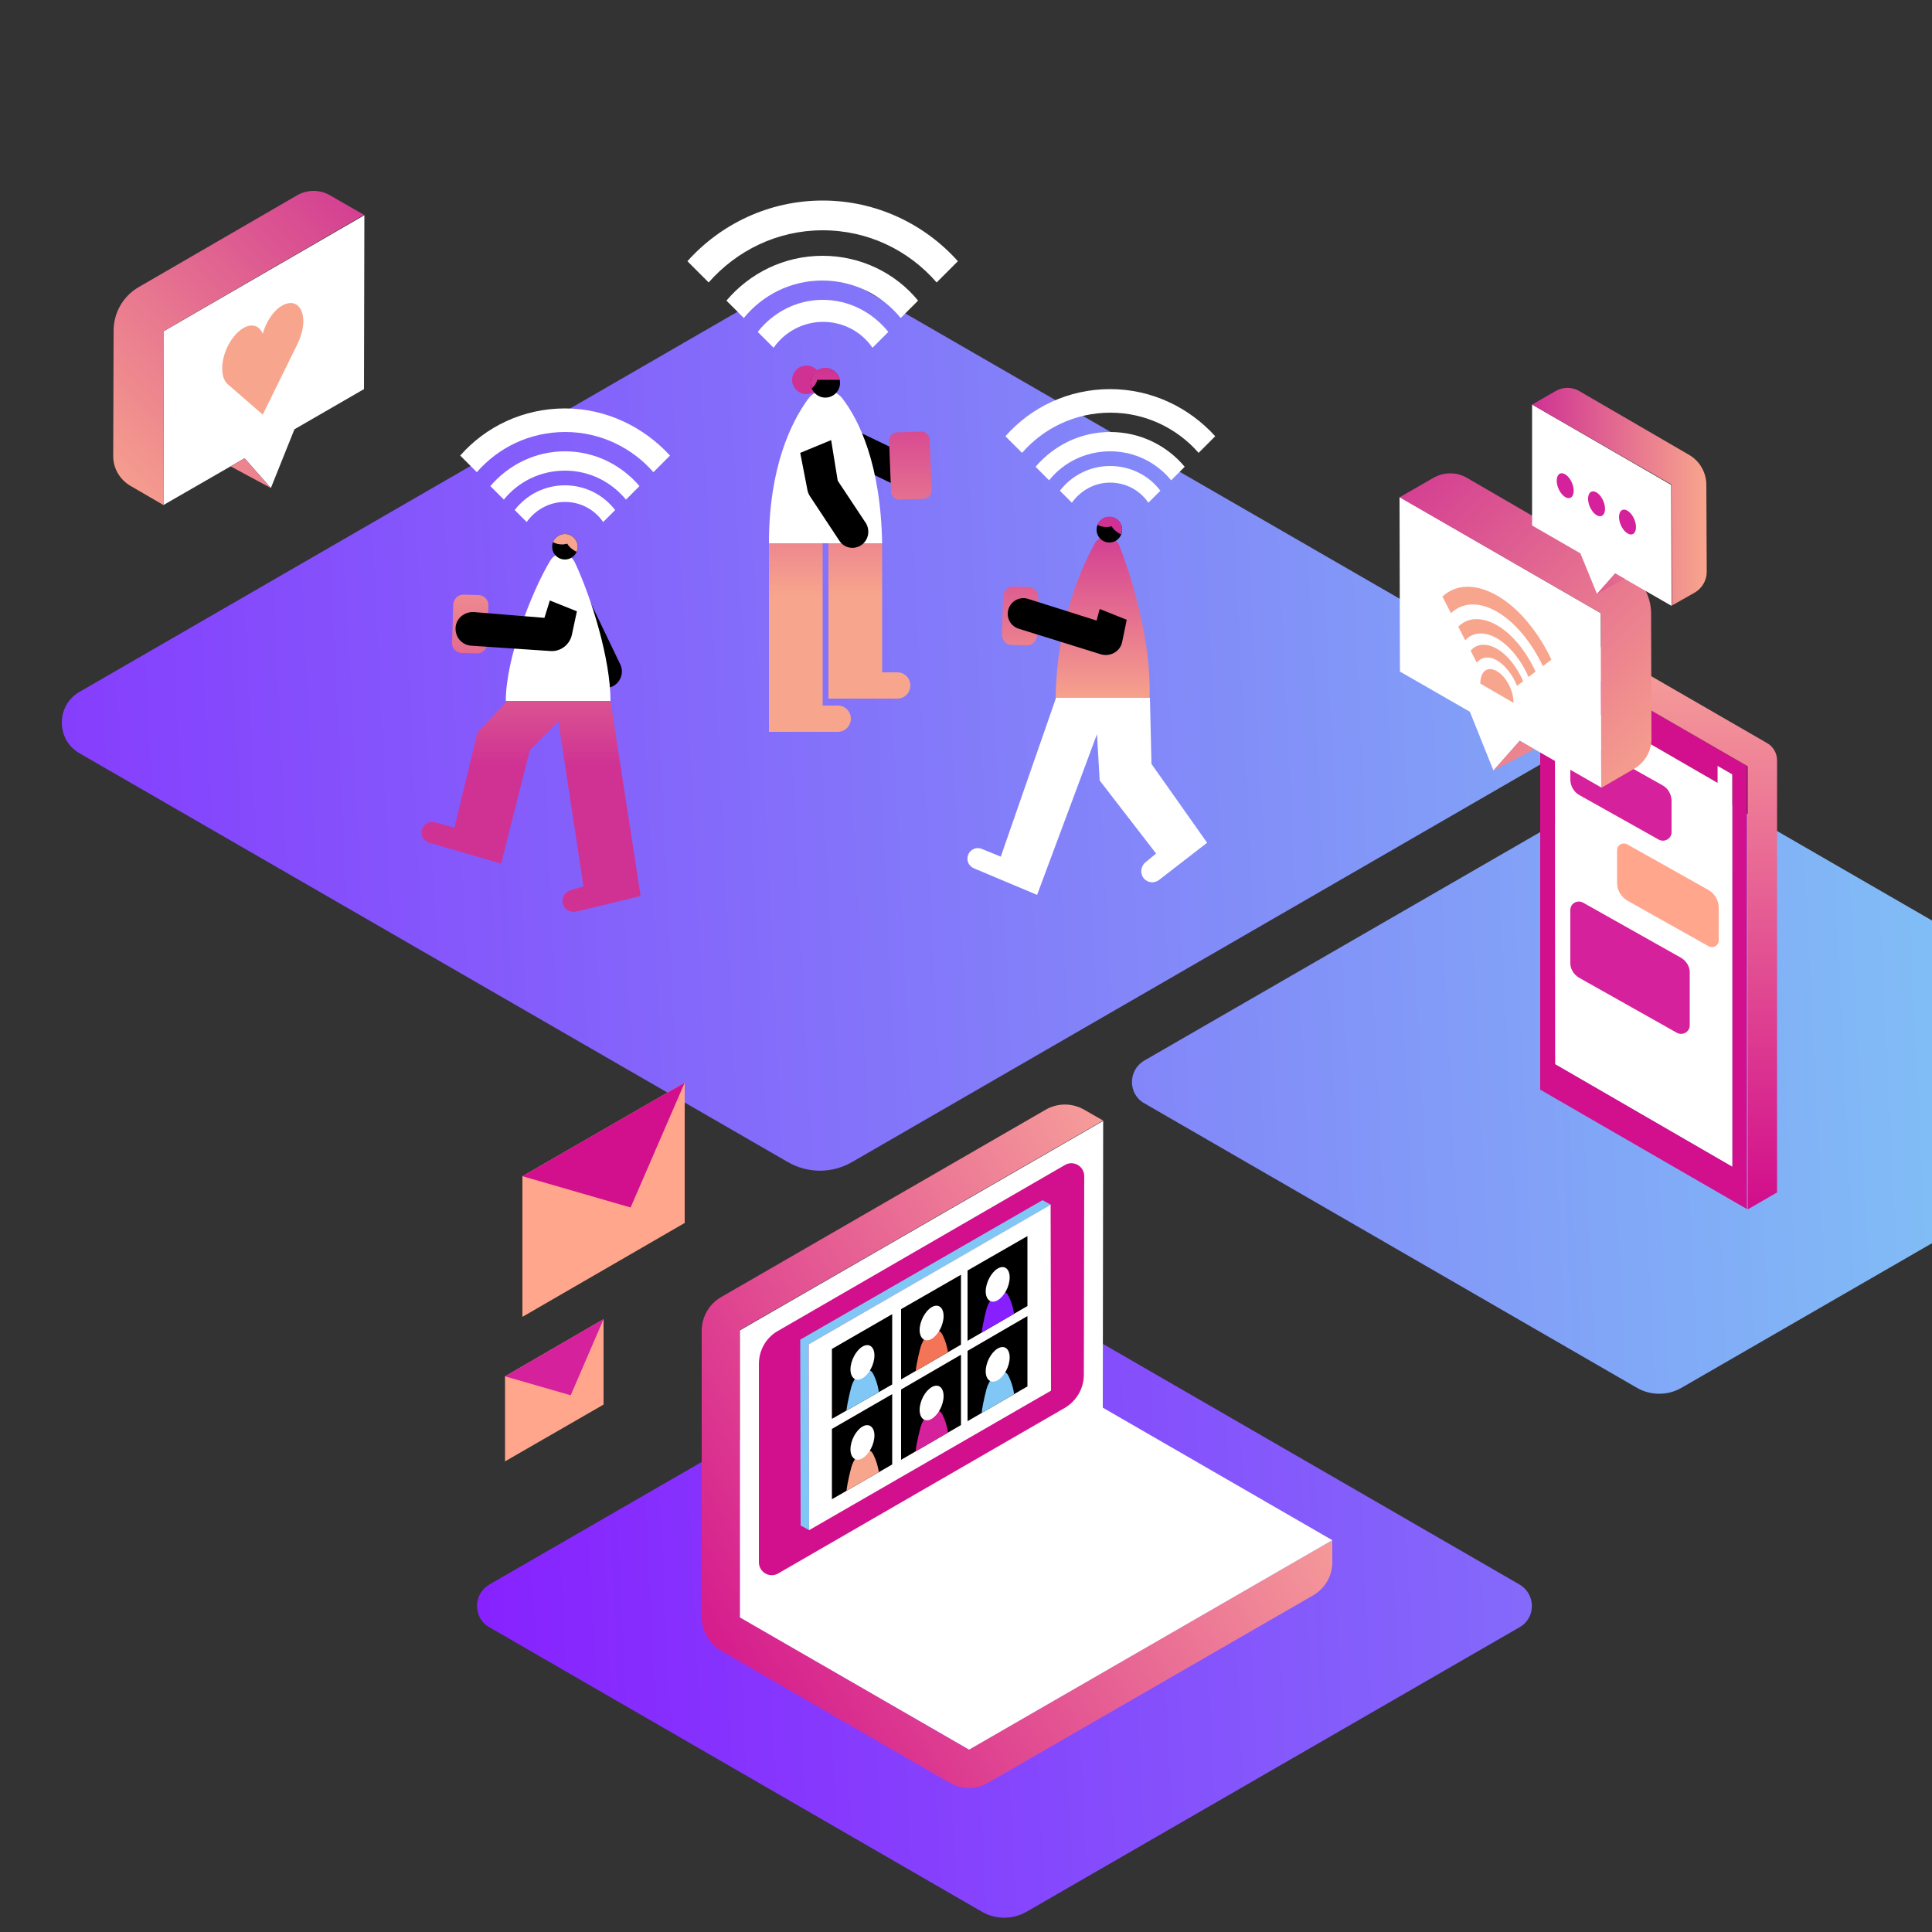
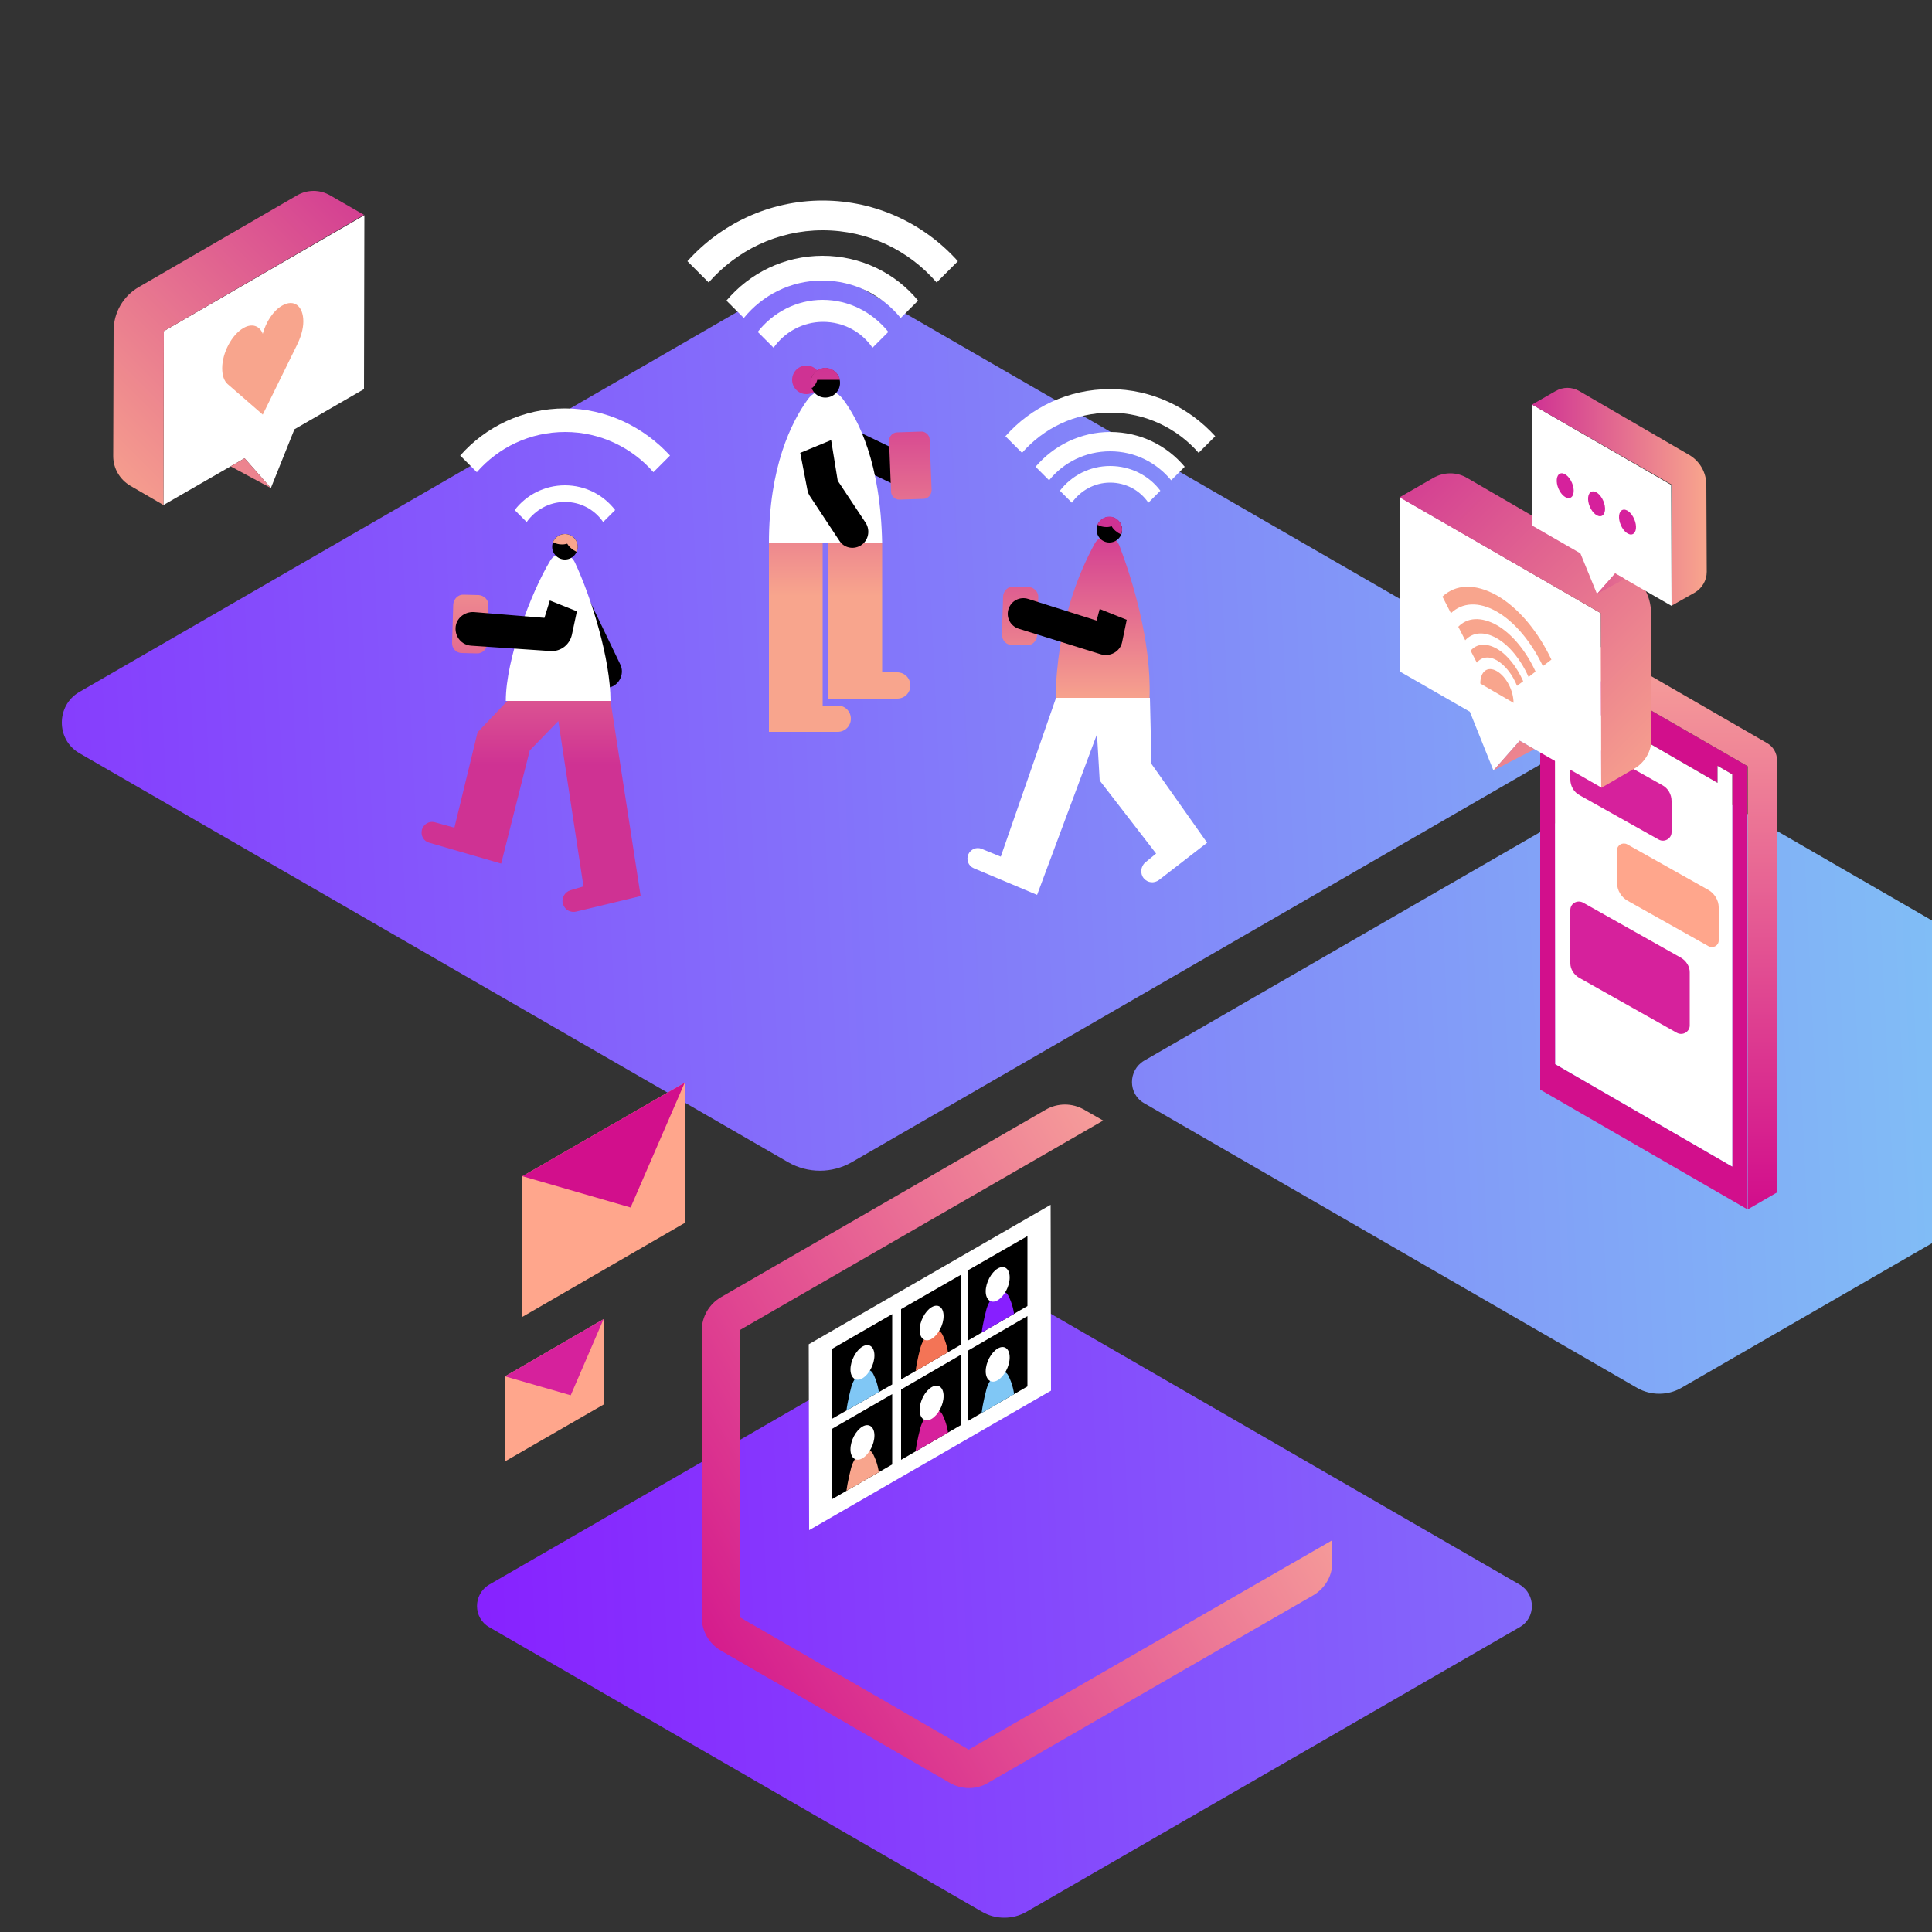
<svg xmlns="http://www.w3.org/2000/svg" xmlns:xlink="http://www.w3.org/1999/xlink" version="1.1" id="Layer_1" x="0px" y="0px" viewBox="0 0 500 500" style="enable-background:new 0 0 500 500;" xml:space="preserve">
  <rect x="0" y="0" width="500" height="500" fill="#333333" stroke="none" />
  <style type="text/css">
	.st0{fill:url(#SVGID_00000156563501968523310650000000167551217552832904_);}
	.st1{fill:url(#SVGID_00000067942458087037491150000008778978909530107038_);}
	.st2{fill:#D20F8C;}
	.st3{fill:url(#SVGID_00000064323295879529386220000017480619542987300997_);}
	.st4{fill:#FFFFFF;}
	.st5{fill:#D6219C;}
	.st6{fill:#FFA68C;}
	.st7{fill:url(#SVGID_00000055676708393564672460000010860887161285319615_);}
	.st8{fill:#CF3293;}
	.st9{fill:url(#SVGID_00000176019160057083048280000008214228481728252302_);}
	.st10{fill:url(#SVGID_00000031886882758858019870000000404125027629239688_);}
	.st11{fill:url(#SVGID_00000083802376399878677250000003396138133025875133_);}
	.st12{fill:#F8A58D;}
	.st13{fill:url(#SVGID_00000019656425899283108980000005474874359124542399_);}
	.st14{fill:url(#SVGID_00000179618800505471242440000008002548685604636547_);}
	.st15{fill:url(#SVGID_00000158748763024799345830000010407241743596011915_);}
	.st16{fill:url(#SVGID_00000179643572808596404530000000571382159595655076_);}
	.st17{fill:#80C7F5;}
	.st18{clip-path:url(#SVGID_00000088094081429583910730000010155728927080013189_);fill:#80C7F5;}
	.st19{clip-path:url(#SVGID_00000088094081429583910730000010155728927080013189_);fill:#FFFFFF;}
	.st20{clip-path:url(#SVGID_00000038394888490946066590000011494496536137233318_);fill:#F37456;}
	.st21{clip-path:url(#SVGID_00000038394888490946066590000011494496536137233318_);fill:#FFFFFF;}
	.st22{clip-path:url(#SVGID_00000034049439463393100360000005626100613823423157_);fill:#871FFF;}
	.st23{clip-path:url(#SVGID_00000034049439463393100360000005626100613823423157_);fill:#FFFFFF;}
	.st24{clip-path:url(#SVGID_00000050641948985430450520000006624788333205859221_);fill:#F8A58D;}
	.st25{clip-path:url(#SVGID_00000050641948985430450520000006624788333205859221_);fill:#FFFFFF;}
	.st26{clip-path:url(#SVGID_00000113333305079084469960000009702869134992114612_);fill:#D6219C;}
	.st27{clip-path:url(#SVGID_00000113333305079084469960000009702869134992114612_);fill:#FFFFFF;}
	.st28{clip-path:url(#SVGID_00000049912069564702301660000014618202769340830107_);fill:#80C7F5;}
	.st29{clip-path:url(#SVGID_00000049912069564702301660000014618202769340830107_);fill:#FFFFFF;}
	.st30{fill:url(#SVGID_00000012473452986833928510000007047513275654922382_);}
</style>
  <linearGradient id="SVGID_00000158745990260808596110000012714991339375559837_" gradientUnits="userSpaceOnUse" x1="-94.331" y1="305.27" x2="539.488" y2="274.707">
    <stop offset="8.011200e-04" style="stop-color:#871FFF" />
    <stop offset="1" style="stop-color:#80C7F5" />
  </linearGradient>
  <path style="fill:url(#SVGID_00000158745990260808596110000012714991339375559837_);" d="M296.1,285.5l127.6,73.7  c3.5,2,7.9,2,11.4,0l127.7-73.7c4.2-2.4,4.2-8.5,0-11l-127.6-73.7c-3.5-2-7.9-2-11.4,0l-127.7,73.7  C291.9,277,291.9,283.1,296.1,285.5z" />
  <linearGradient id="SVGID_00000059285653394711609570000005737497887244923025_" gradientUnits="userSpaceOnUse" x1="-99.311" y1="201.988" x2="534.508" y2="171.425">
    <stop offset="8.011200e-04" style="stop-color:#871FFF" />
    <stop offset="1" style="stop-color:#80C7F5" />
  </linearGradient>
  <path style="fill:url(#SVGID_00000059285653394711609570000005737497887244923025_);" d="M20.5,194.9L204,300.8  c5.1,2.9,11.3,2.9,16.4,0l183.5-106c6.1-3.5,6.1-12.3,0-15.8L220.4,73.1c-5.1-2.9-11.3-2.9-16.4,0l-183.5,106  C14.5,182.6,14.5,191.4,20.5,194.9z" />
  <g>
    <g>
      <path class="st2" d="M452.1,198.2l0,114.7L398.6,282l0-114.7L452.1,198.2z M448.3,301.9l0-101.5l-3.8-2.2l0,4.4l-38.2-22.1l0-4.4    l-3.8-2.2l0,101.5L448.3,301.9z" />
      <linearGradient id="SVGID_00000023973188564382452530000001774234850034795449_" gradientUnits="userSpaceOnUse" x1="1289.066" y1="310.915" x2="1289.066" y2="162.857" gradientTransform="matrix(-1 0 0 1 1718.261 0)">
        <stop offset="0" style="stop-color:#D20F8C" />
        <stop offset="0.998" style="stop-color:#F8A79A" />
      </linearGradient>
      <path style="fill:url(#SVGID_00000023973188564382452530000001774234850034795449_);" d="M398.6,167.3l6.4-3.7    c0.8-0.5,1.8-0.5,2.6,0l49.7,28.7c1.6,0.9,2.6,2.6,2.6,4.5l0,111.8l-7.6,4.4l0-114.7L398.6,167.3z" />
      <polygon class="st4" points="448.3,301.9 448.3,200.4 444.5,198.2 444.5,202.6 406.3,180.5 406.3,176.1 402.4,173.9 402.5,275.4       " />
    </g>
    <path class="st5" d="M429.3,217.3l-20.5-11.5c-1.5-0.8-2.4-2.4-2.4-4.1v-8.1c0-1.7,1.8-2.7,3.3-1.9l20.5,11.5   c1.5,0.8,2.4,2.4,2.4,4.1v8.1C432.6,217,430.8,218.1,429.3,217.3z" />
    <path class="st5" d="M434,267.3l-25.4-14.3c-1.3-0.8-2.2-2.2-2.2-3.7v-13.8c0-1.7,1.8-2.7,3.3-1.9l25.4,14.3   c1.3,0.8,2.2,2.2,2.2,3.7v13.8C437.3,267,435.5,268.1,434,267.3z" />
    <path class="st6" d="M442.2,244.9l-21-11.8c-1.6-0.9-2.7-2.7-2.7-4.5V220c0-1.3,1.4-2.1,2.6-1.5l21,11.8c1.6,0.9,2.7,2.7,2.7,4.5   v8.6C444.8,244.7,443.4,245.5,442.2,244.9z" />
  </g>
  <g>
    <g>
      <linearGradient id="SVGID_00000088832360259251264180000013823856422714353580_" gradientUnits="userSpaceOnUse" x1="278.447" y1="133.77" x2="278.447" y2="182.065">
        <stop offset="0" style="stop-color:#CF3293" />
        <stop offset="0.998" style="stop-color:#F8A58D" />
      </linearGradient>
      <path style="fill:url(#SVGID_00000088832360259251264180000013823856422714353580_);" d="M289.7,141.2c-1.1-2.8-5-3.2-6.4-0.5    c-4,7.3-9.8,20.9-10.1,39.9h24.3C298,165.9,293,149.9,289.7,141.2z M259.3,164.2l0.3-9.9c0.1-1.4,1.3-2.6,2.7-2.5l3.9,0.1    c1.4,0.1,2.6,1.3,2.5,2.7l-0.3,9.9c-0.1,1.4-1.3,2.6-2.7,2.5l-3.9-0.1C260.4,166.9,259.3,165.7,259.3,164.2z" />
      <circle cx="287.1" cy="137.1" r="3.3" />
      <g>
        <path class="st8" d="M287.1,133.7c1.8,0,3.3,1.5,3.3,3.3c0,0.5-0.1,0.9-0.3,1.3c-1-0.5-1.9-1.2-2.4-2.1c-0.4,0.1-0.8,0.2-1.3,0.2     c-0.9,0-1.7-0.2-2.4-0.6C284.5,134.6,285.7,133.7,287.1,133.7z" />
      </g>
      <path d="M284.8,169.3l-21.2-6.6c-2.1-0.7-3.3-2.9-2.6-5.1v0c0.7-2.1,2.9-3.3,5.1-2.6l17.7,5.6l0.8-3l7,2.8l-1.2,5.8    C289.9,168.6,287.3,170.1,284.8,169.3z" />
      <g>
        <g>
          <path class="st4" d="M298,197.7l-0.4-17.1h-10h-4.1h-10.2L259,221.7l-4.9-2c-1.4-0.6-2.9,0.1-3.5,1.4c-0.6,1.4,0,3,1.4,3.6      l16.4,6.9l15.5-41.6l0.7,12l14.6,18.9l-2.8,2.3c-1.2,1-1.4,2.9-0.4,4.1c1,1.2,2.7,1.4,4,0.4l12.4-9.6L298,197.7z" />
        </g>
      </g>
    </g>
    <g>
      <g>
        <path class="st4" d="M287.3,111.8c-7.7,0-14.6,3.5-19.3,9l3.5,3.5c3.7-4.6,9.4-7.5,15.8-7.5c6.4,0,12,2.9,15.8,7.5l3.5-3.5     C302,115.3,295.1,111.8,287.3,111.8z" />
        <path class="st4" d="M287.3,120.6c-5.3,0-10,2.5-13,6.4l3.1,3.1c2.2-3.1,5.8-5.2,9.9-5.2c4.1,0,7.7,2,9.9,5.2l3.1-3.1     C297.4,123.1,292.6,120.6,287.3,120.6z" />
        <path class="st4" d="M287.3,100.7c-10.8,0-20.5,4.7-27.1,12.2l4.3,4.3c5.6-6.4,13.7-10.4,22.9-10.4c9.1,0,17.3,4.1,22.8,10.4     l4.3-4.3C307.8,105.5,298.1,100.7,287.3,100.7z" />
      </g>
    </g>
  </g>
  <g>
    <circle class="st8" cx="208.7" cy="98.3" r="3.7" />
    <g>
      <path d="M239.2,124.6L239.2,124.6c-1,2.1-3.5,2.9-5.5,1.9l-20.6-9.9l3.6-7.5l20.6,9.9C239.3,120.1,240.2,122.5,239.2,124.6z" />
      <linearGradient id="SVGID_00000064328228305393716430000008496288385801689227_" gradientUnits="userSpaceOnUse" x1="-305.501" y1="99.957" x2="-305.501" y2="190.916" gradientTransform="matrix(1 0 0 1 525.542 0)">
        <stop offset="0" style="stop-color:#CF3293" />
        <stop offset="0.596" style="stop-color:#F8A58D" />
      </linearGradient>
      <path style="fill:url(#SVGID_00000064328228305393716430000008496288385801689227_);" d="M241.1,126.8l-0.5-13    c0-1.2-1.1-2.2-2.3-2.1l-6.1,0.2c-1.2,0-2.2,1.1-2.1,2.3l0.5,13c0,1.2,1.1,2.2,2.3,2.1l6.1-0.2    C240.1,129.1,241.1,128.1,241.1,126.8z M212.9,140.6v42h3.9c1.9,0,3.4,1.5,3.4,3.4l0,0c0,1.9-1.5,3.4-3.4,3.4H199v-48.8H212.9z     M228.3,140.6v33.4h3.9c1.9,0,3.4,1.5,3.4,3.4v0c0,1.9-1.5,3.4-3.4,3.4h-17.8v-40.2H228.3z" />
      <path class="st4" d="M199,140.6c0-19.7,5.8-31.4,10.1-37.3c2.2-3,6.6-3.1,8.9-0.2c4.2,5.5,9.9,16.7,10.3,37.5H199z" />
      <circle cx="213.6" cy="99.1" r="3.8" />
      <linearGradient id="SVGID_00000172437673659994752570000006860179850314241673_" gradientUnits="userSpaceOnUse" x1="-311.97" y1="94.103" x2="-311.97" y2="187.382" gradientTransform="matrix(1 0 0 1 525.542 0)">
        <stop offset="0" style="stop-color:#CF3293" />
        <stop offset="0.998" style="stop-color:#F8A58D" />
      </linearGradient>
      <path style="fill:url(#SVGID_00000172437673659994752570000006860179850314241673_);" d="M217.4,98.3c-0.4-1.7-1.9-3.1-3.8-3.1    c-2.1,0-3.8,1.7-3.8,3.8c0,0.5,0.1,1,0.3,1.5c0.7-0.6,1.2-1.3,1.4-2.2H217.4z" />
      <g>
        <g>
          <path class="st4" d="M212.9,66.2c-10,0-18.9,4.5-24.9,11.6l4.5,4.5c4.8-5.9,12.1-9.7,20.3-9.7c8.2,0,15.5,3.8,20.3,9.7l4.5-4.5      C231.8,70.7,222.8,66.2,212.9,66.2z" />
          <path class="st4" d="M212.9,77.6c-6.8,0-12.9,3.3-16.8,8.3l4.1,4.1c2.8-4,7.5-6.7,12.8-6.7c5.3,0,10,2.6,12.8,6.7l4.1-4.1      C225.8,80.8,219.7,77.6,212.9,77.6z" />
          <path class="st4" d="M212.9,51.9c-13.9,0-26.4,6.1-35,15.7l5.5,5.5c7.2-8.2,17.7-13.5,29.5-13.5c11.8,0,22.3,5.2,29.5,13.5      l5.5-5.5C239.3,58,226.8,51.9,212.9,51.9z" />
        </g>
      </g>
      <path d="M222.7,141.2L222.7,141.2c-1.9,1.1-4.3,0.6-5.5-1.3l-7.4-11.2c-0.5-0.7-0.8-1.4-0.9-2.2l-1.8-9.3l8-3.3l1.7,10.5l7.3,11    C225.3,137.4,224.7,140,222.7,141.2z" />
    </g>
  </g>
  <g>
    <path d="M158.6,177.6L158.6,177.6c-2.1,1-4.5,0.1-5.5-1.9l-9.9-20.6l7.5-3.6l9.9,20.6C161.5,174.1,160.6,176.6,158.6,177.6z" />
    <g>
      <g>
-         <path class="st4" d="M146.2,116.8c-7.7,0-14.6,3.5-19.3,9l3.5,3.5c3.7-4.6,9.4-7.5,15.8-7.5c6.4,0,12,2.9,15.8,7.5l3.5-3.5     C160.8,120.3,153.9,116.8,146.2,116.8z" />
        <path class="st4" d="M146.2,125.6c-5.3,0-10,2.5-13,6.4l3.1,3.1c2.2-3.1,5.8-5.2,9.9-5.2c4.1,0,7.7,2,9.9,5.2l3.1-3.1     C156.2,128.1,151.5,125.6,146.2,125.6z" />
        <path class="st4" d="M146.2,105.7c-10.8,0-20.5,4.7-27.1,12.2l4.3,4.3c5.6-6.4,13.7-10.4,22.9-10.4c9.1,0,17.3,4.1,22.8,10.4     l4.3-4.3C166.6,110.5,156.9,105.7,146.2,105.7z" />
      </g>
    </g>
    <linearGradient id="SVGID_00000136396016185887974870000008013316036079457430_" gradientUnits="userSpaceOnUse" x1="137.481" y1="139.855" x2="137.481" y2="221.957">
      <stop offset="0" style="stop-color:#F8A58D" />
      <stop offset="0.708" style="stop-color:#CF3293" />
    </linearGradient>
    <path style="fill:url(#SVGID_00000136396016185887974870000008013316036079457430_);" d="M117,166.3l0.3-9.9   c0.1-1.4,1.3-2.6,2.7-2.5l3.9,0.1c1.4,0.1,2.6,1.3,2.5,2.7l-0.3,9.9c-0.1,1.4-1.3,2.6-2.7,2.5l-3.9-0.1   C118.1,169,116.9,167.8,117,166.3z M158,181.4h-8.4l-18.2-0.1l-7.8,8.2l-6,24.7l-5.1-1.4c-1.4-0.4-2.9,0.5-3.3,1.9   c-0.4,1.5,0.4,3,1.9,3.4l18.6,5.4l7.4-29.3l7.4-7.6l6.5,42.8l-3.4,1c-1.5,0.5-2.4,2.1-1.9,3.6c0.5,1.5,2,2.3,3.5,1.9l16.6-4   L158,181.4z" />
    <path class="st4" d="M148.8,145.6c-1.3-2.8-4.9-3.1-6.4-0.5c-5,8.3-11.5,25.5-11.5,36.3H158C158,170.6,153.1,154.8,148.8,145.6z" />
    <path d="M142.6,168.5l-20.7-1.4c-2.4-0.2-4.1-2.2-4-4.6l0,0c0.1-2.4,2.2-4.2,4.7-4.1l18.3,1.5l1.4-4.5l7,2.8l-1.3,6.1   C147.4,166.9,145.1,168.6,142.6,168.5z" />
    <circle cx="146.2" cy="141.5" r="3.3" />
    <g>
      <path class="st12" d="M146.2,138.2c1.8,0,3.3,1.5,3.3,3.3c0,0.5-0.1,0.9-0.3,1.3c-1-0.5-1.9-1.2-2.4-2.1c-0.4,0.1-0.8,0.2-1.3,0.2    c-0.9,0-1.7-0.2-2.4-0.6C143.6,139.1,144.8,138.2,146.2,138.2z" />
    </g>
  </g>
  <g>
    <polygon class="st4" points="94.3,55.7 94.2,100.7 76.2,111.1 70.1,126.3 63.3,118.6 42.3,130.7 42.4,85.7  " />
    <g>
      <g>
        <path class="st12" d="M78.5,83.2c0-4-2.4-5.9-5.5-4.1c-2.3,1.3-4.2,4.3-5,7.3c-0.8-2.1-2.8-2.8-5-1.5c-3,1.7-5.5,6.4-5.5,10.4     c0,1.9,0.5,3.3,1.4,4.1l0,0l9.1,7.9l8.8-17.9C77.8,87.4,78.5,85.2,78.5,83.2z" />
      </g>
    </g>
    <linearGradient id="SVGID_00000145763223654898405290000015479951707568235920_" gradientUnits="userSpaceOnUse" x1="-4229.319" y1="47.172" x2="-4311.134" y2="128.987" gradientTransform="matrix(1 0 0 1 4335.154 0)">
      <stop offset="0" style="stop-color:#CF3293" />
      <stop offset="0.998" style="stop-color:#F8A58D" />
    </linearGradient>
    <path style="fill:url(#SVGID_00000145763223654898405290000015479951707568235920_);" d="M42.4,85.7l-0.1,45l-8.6-5   c-2.7-1.6-4.4-4.5-4.4-7.6l0.1-32.5c0-4.7,2.5-9,6.5-11.3l40.9-23.7c2.7-1.6,6-1.6,8.7,0l8.7,5L42.4,85.7z M70.1,126.3l-6.8-7.7   l-3.6,2.1L70.1,126.3z" />
  </g>
  <linearGradient id="SVGID_00000089568688302338303590000002746739329216309635_" gradientUnits="userSpaceOnUse" x1="113.413" y1="422.708" x2="747.233" y2="392.145">
    <stop offset="8.011200e-04" style="stop-color:#871FFF" />
    <stop offset="1" style="stop-color:#80C7F5" />
  </linearGradient>
  <path style="fill:url(#SVGID_00000089568688302338303590000002746739329216309635_);" d="M126.6,421.1l127.6,73.7  c3.5,2,7.9,2,11.4,0l127.7-73.7c4.2-2.4,4.2-8.5,0-11l-127.6-73.7c-3.5-2-7.9-2-11.4,0l-127.7,73.7  C122.4,412.6,122.4,418.7,126.6,421.1z" />
  <g>
    <linearGradient id="SVGID_00000111881634411783301880000012710024096176378541_" gradientUnits="userSpaceOnUse" x1="313.033" y1="430.061" x2="153.827" y2="336.411" gradientTransform="matrix(-1 0 0 1 481.458 0)">
      <stop offset="0" style="stop-color:#D20F8C" />
      <stop offset="0.998" style="stop-color:#F8A79A" />
    </linearGradient>
    <path style="fill:url(#SVGID_00000111881634411783301880000012710024096176378541_);" d="M245.8,461.4l-59.2-34.2   c-3.1-1.8-5-5.1-5-8.7v-74.1c0-3.6,1.9-6.9,5-8.7l84-48.5c3.1-1.8,6.9-1.8,10,0l4.9,2.8l-94,54.2l-0.1,74.3l59.3,34.3l94.1-54.2   l0,5.7c0,3.6-1.9,6.8-5,8.6l-84.1,48.5C252.7,463.2,248.9,463.2,245.8,461.4z" />
-     <polygon class="st4" points="285.5,290.1 285.4,364.3 344.8,398.6 250.8,452.8 191.5,418.6 191.5,344.3  " />
-     <path class="st2" d="M196.4,353l0,51.3c0,2.6,2.8,4.2,5,2.9l74.1-42.8c3.1-1.8,5-5.1,5-8.6l0.1-51.4c0-2.6-2.8-4.2-5-2.9   l-74.2,42.9C198.3,346.1,196.4,349.4,196.4,353z" />
  </g>
  <g>
    <polygon class="st6" points="130.7,378.2 130.7,356.2 156.2,341.4 156.2,363.5  " />
    <polygon class="st5" points="156.2,341.4 147.7,361.1 130.7,356.2  " />
  </g>
  <g>
    <polygon class="st6" points="135.2,340.8 135.2,304.4 177.2,280.2 177.2,316.5  " />
    <polygon class="st2" points="177.2,280.2 163.2,312.5 135.2,304.4  " />
  </g>
  <g>
    <polygon class="st4" points="362.2,128.6 362.3,173.8 380.4,184.2 386.5,199.4 393.3,191.7 414.4,203.8 414.3,158.7  " />
    <g>
      <path class="st12" d="M383.1,176.9c0-3.2,1.9-4.6,4.3-3.2c2.4,1.4,4.3,5,4.3,8.2L383.1,176.9z" />
      <g>
        <path class="st12" d="M387.4,161.8c4,2.3,7.6,6.8,10,12l-1.8,1.4c-1.9-4.3-4.9-8.1-8.2-10c-3.3-1.9-6.3-1.6-8.2,0.5l-1.8-3.5     C379.7,159.8,383.3,159.5,387.4,161.8z" />
-         <path class="st12" d="M387.4,167.9c2.8,1.6,5.2,4.8,6.8,8.4l-1.6,1.2c-1.1-2.8-3-5.3-5.2-6.6c-2.1-1.2-4-0.9-5.2,0.6l-1.6-3.1     C382.1,166.6,384.6,166.3,387.4,167.9z" />
+         <path class="st12" d="M387.4,167.9c2.8,1.6,5.2,4.8,6.8,8.4l-1.6,1.2c-1.1-2.8-3-5.3-5.2-6.6c-2.1-1.2-4-0.9-5.2,0.6l-1.6-3.1     C382.1,166.6,384.6,166.3,387.4,167.9" />
        <path class="st12" d="M387.4,154.1c5.6,3.2,10.7,9.4,14.1,16.6l-2.2,1.7c-2.9-6.1-7.2-11.4-11.9-14.1c-4.7-2.7-9-2.4-11.9,0.4     l-2.2-4.3C376.7,151.2,381.7,150.9,387.4,154.1z" />
      </g>
    </g>
    <linearGradient id="SVGID_00000130630292817618428220000007743991068877600184_" gradientUnits="userSpaceOnUse" x1="1330.014" y1="120.089" x2="1247.984" y2="202.118" gradientTransform="matrix(-1 0 0 1 1680.667 0)">
      <stop offset="0" style="stop-color:#CF3293" />
      <stop offset="0.998" style="stop-color:#F8A58D" />
    </linearGradient>
    <path style="fill:url(#SVGID_00000130630292817618428220000007743991068877600184_);" d="M414.3,158.7l0.1,45.2l8.6-5   c2.7-1.6,4.4-4.5,4.4-7.6l-0.1-32.5c0-4.7-2.5-9-6.6-11.3l-41-23.8c-2.7-1.6-6-1.6-8.8,0l-8.7,5L414.3,158.7z M393.3,191.7l3.8,2.2   l-10.6,5.5L393.3,191.7z" />
  </g>
  <g>
-     <path class="st17" d="M209.3,347.9l-2.2-1.2l62.7-36.1l2.2,1.2L209.3,347.9z M209.3,347.9l-2.2-1.2l0.1,48.1l2.2,1.2L209.3,347.9z" />
    <g id="XMLID_25_">
      <polygon id="XMLID_26_" class="st4" points="209.3,347.9 209.4,396 272,359.9 271.9,311.8   " />
    </g>
    <g>
      <g>
        <polygon id="SVGID_12_" points="230.9,358.3 215.3,367.2 215.3,349.1 230.9,340.1    " />
      </g>
      <g>
        <defs>
          <polygon id="SVGID_00000089568838652666753150000013021802972168801701_" points="230.9,358.3 215.3,367.2 215.3,349.1       230.9,340.1     " />
        </defs>
        <clipPath id="SVGID_00000090267324012717929990000009212490260899544998_">
          <use xlink:href="#SVGID_00000089568838652666753150000013021802972168801701_" style="overflow:visible;" />
        </clipPath>
        <path style="clip-path:url(#SVGID_00000090267324012717929990000009212490260899544998_);fill:#80C7F5;" d="M226,355.6     c0.9,1.8,1.6,4.1,1.6,6.9l-8.7,5c0-2.7,0.7-5.8,1.4-8.5C221.4,355.1,224.8,353.1,226,355.6z" />
        <path style="clip-path:url(#SVGID_00000090267324012717929990000009212490260899544998_);fill:#FFFFFF;" d="M226.3,350.8     c0,2.3-1.4,4.9-3.1,5.9c-1.7,1-3.1-0.1-3.1-2.3s1.4-4.9,3.1-5.9C224.9,347.5,226.3,348.5,226.3,350.8z" />
      </g>
    </g>
    <g>
      <g>
        <polygon id="SVGID_5_" points="248.7,348 233.2,357 233.2,338.8 248.7,329.9    " />
      </g>
      <g>
        <defs>
          <polygon id="SVGID_00000037652471446091750340000002661304965887535788_" points="248.7,348 233.2,357 233.2,338.8 248.7,329.9           " />
        </defs>
        <clipPath id="SVGID_00000128450455977260599120000013344840878829811076_">
          <use xlink:href="#SVGID_00000037652471446091750340000002661304965887535788_" style="overflow:visible;" />
        </clipPath>
        <path style="clip-path:url(#SVGID_00000128450455977260599120000013344840878829811076_);fill:#F37456;" d="M243.9,345.4     c0.9,1.8,1.6,4.1,1.6,6.9l-8.7,5c0-2.7,0.7-5.8,1.4-8.5C239.3,344.9,242.7,342.9,243.9,345.4z" />
        <path style="clip-path:url(#SVGID_00000128450455977260599120000013344840878829811076_);fill:#FFFFFF;" d="M244.2,340.6     c0,2.3-1.4,4.9-3.1,5.9c-1.7,1-3.1-0.1-3.1-2.3s1.4-4.9,3.1-5.9C242.8,337.3,244.2,338.3,244.2,340.6z" />
      </g>
    </g>
    <g>
      <g>
        <polygon id="SVGID_4_" points="265.9,338 250.4,347 250.4,328.8 265.9,319.9    " />
      </g>
      <g>
        <defs>
          <polygon id="SVGID_00000104669196508884283190000002052733875494520509_" points="265.9,338 250.4,347 250.4,328.8 265.9,319.9           " />
        </defs>
        <clipPath id="SVGID_00000116202225691199424710000008751337819087918251_">
          <use xlink:href="#SVGID_00000104669196508884283190000002052733875494520509_" style="overflow:visible;" />
        </clipPath>
        <path style="clip-path:url(#SVGID_00000116202225691199424710000008751337819087918251_);fill:#871FFF;" d="M261,335.4     c0.9,1.8,1.6,4.1,1.6,6.9l-8.7,5c0-2.7,0.7-5.8,1.4-8.5C256.4,334.9,259.9,332.9,261,335.4z" />
        <path style="clip-path:url(#SVGID_00000116202225691199424710000008751337819087918251_);fill:#FFFFFF;" d="M261.3,330.6     c0,2.3-1.4,4.9-3.1,5.9c-1.7,1-3.1-0.1-3.1-2.3s1.4-4.9,3.1-5.9C259.9,327.3,261.3,328.3,261.3,330.6z" />
      </g>
    </g>
    <g>
      <g>
        <polygon id="SVGID_3_" points="230.9,379 215.3,388 215.3,369.8 230.9,360.8    " />
      </g>
      <g>
        <defs>
          <polygon id="SVGID_00000074422652994786065320000001701010234078929040_" points="230.9,379 215.3,388 215.3,369.8 230.9,360.8           " />
        </defs>
        <clipPath id="SVGID_00000145764302819138439160000013490532216403568061_">
          <use xlink:href="#SVGID_00000074422652994786065320000001701010234078929040_" style="overflow:visible;" />
        </clipPath>
        <path style="clip-path:url(#SVGID_00000145764302819138439160000013490532216403568061_);fill:#F8A58D;" d="M226,376.4     c0.9,1.8,1.6,4.1,1.6,6.9l-8.7,5c0-2.7,0.7-5.8,1.4-8.5C221.4,375.9,224.8,373.8,226,376.4z" />
        <path style="clip-path:url(#SVGID_00000145764302819138439160000013490532216403568061_);fill:#FFFFFF;" d="M226.3,371.5     c0,2.3-1.4,4.9-3.1,5.9c-1.7,1-3.1-0.1-3.1-2.3c0-2.3,1.4-4.9,3.1-5.9C224.9,368.2,226.3,369.3,226.3,371.5z" />
      </g>
    </g>
    <g>
      <g>
        <polygon id="SVGID_2_" points="248.7,368.8 233.2,377.8 233.2,359.6 248.7,350.6    " />
      </g>
      <g>
        <defs>
          <polygon id="SVGID_00000126297475996368251840000017602918184341840786_" points="248.7,368.8 233.2,377.8 233.2,359.6       248.7,350.6     " />
        </defs>
        <clipPath id="SVGID_00000094590356755587402560000008679682024282028978_">
          <use xlink:href="#SVGID_00000126297475996368251840000017602918184341840786_" style="overflow:visible;" />
        </clipPath>
        <path style="clip-path:url(#SVGID_00000094590356755587402560000008679682024282028978_);fill:#D6219C;" d="M243.9,366.1     c0.9,1.8,1.6,4.1,1.6,6.9l-8.7,5c0-2.7,0.7-5.8,1.4-8.5C239.3,365.6,242.7,363.6,243.9,366.1z" />
        <path style="clip-path:url(#SVGID_00000094590356755587402560000008679682024282028978_);fill:#FFFFFF;" d="M244.2,361.3     c0,2.3-1.4,4.9-3.1,5.9c-1.7,1-3.1-0.1-3.1-2.3c0-2.3,1.4-4.9,3.1-5.9C242.8,358,244.2,359,244.2,361.3z" />
      </g>
    </g>
    <g>
      <g>
        <polygon id="SVGID_1_" points="265.9,358.8 250.4,367.8 250.4,349.6 265.9,340.6    " />
      </g>
      <g>
        <defs>
          <polygon id="SVGID_00000142875878593187799680000007148392641312100020_" points="265.9,358.8 250.4,367.8 250.4,349.6       265.9,340.6     " />
        </defs>
        <clipPath id="SVGID_00000044893050989501688060000007111295320572218259_">
          <use xlink:href="#SVGID_00000142875878593187799680000007148392641312100020_" style="overflow:visible;" />
        </clipPath>
        <path style="clip-path:url(#SVGID_00000044893050989501688060000007111295320572218259_);fill:#80C7F5;" d="M261,356.1     c0.9,1.8,1.6,4.1,1.6,6.9l-8.7,5c0-2.7,0.7-5.8,1.4-8.5C256.4,355.6,259.9,353.6,261,356.1z" />
        <path style="clip-path:url(#SVGID_00000044893050989501688060000007111295320572218259_);fill:#FFFFFF;" d="M261.3,351.3     c0,2.3-1.4,4.9-3.1,5.9c-1.7,1-3.1-0.1-3.1-2.3c0-2.3,1.4-4.9,3.1-5.9C259.9,348,261.3,349,261.3,351.3z" />
      </g>
    </g>
  </g>
  <g>
    <polygon class="st4" points="396.5,104.7 396.5,136 409,143.2 413.3,153.7 418,148.4 432.6,156.8 432.5,125.5  " />
    <ellipse transform="matrix(0.92 -0.392 0.392 0.92 -19.344 175.741)" class="st5" cx="421.2" cy="135.3" rx="1.9" ry="3.4" />
    <ellipse transform="matrix(0.92 -0.392 0.392 0.92 -18.151 172.204)" class="st5" cx="413.2" cy="130.6" rx="1.9" ry="3.4" />
    <ellipse transform="matrix(0.92 -0.392 0.392 0.92 -16.97 168.669)" class="st5" cx="405.1" cy="125.9" rx="1.9" ry="3.4" />
    <linearGradient id="SVGID_00000175320659714032213340000002022074717199197829_" gradientUnits="userSpaceOnUse" x1="394.1" y1="128.616" x2="439.228" y2="128.616" gradientTransform="matrix(1 0 0 1 2.362 0)">
      <stop offset="0" style="stop-color:#CF3293" />
      <stop offset="0.998" style="stop-color:#F8A58D" />
    </linearGradient>
    <path style="fill:url(#SVGID_00000175320659714032213340000002022074717199197829_);" d="M396.5,104.7l6.1-3.5   c1.9-1.1,4.2-1.1,6.1,0l28.4,16.5c2.8,1.6,4.5,4.6,4.5,7.8l0.1,22.5c0,2.2-1.2,4.2-3,5.3l-6,3.4l-0.1-31.3L396.5,104.7z    M420.5,149.8l-2.5-1.4l-4.7,5.3L420.5,149.8z" />
  </g>
</svg>